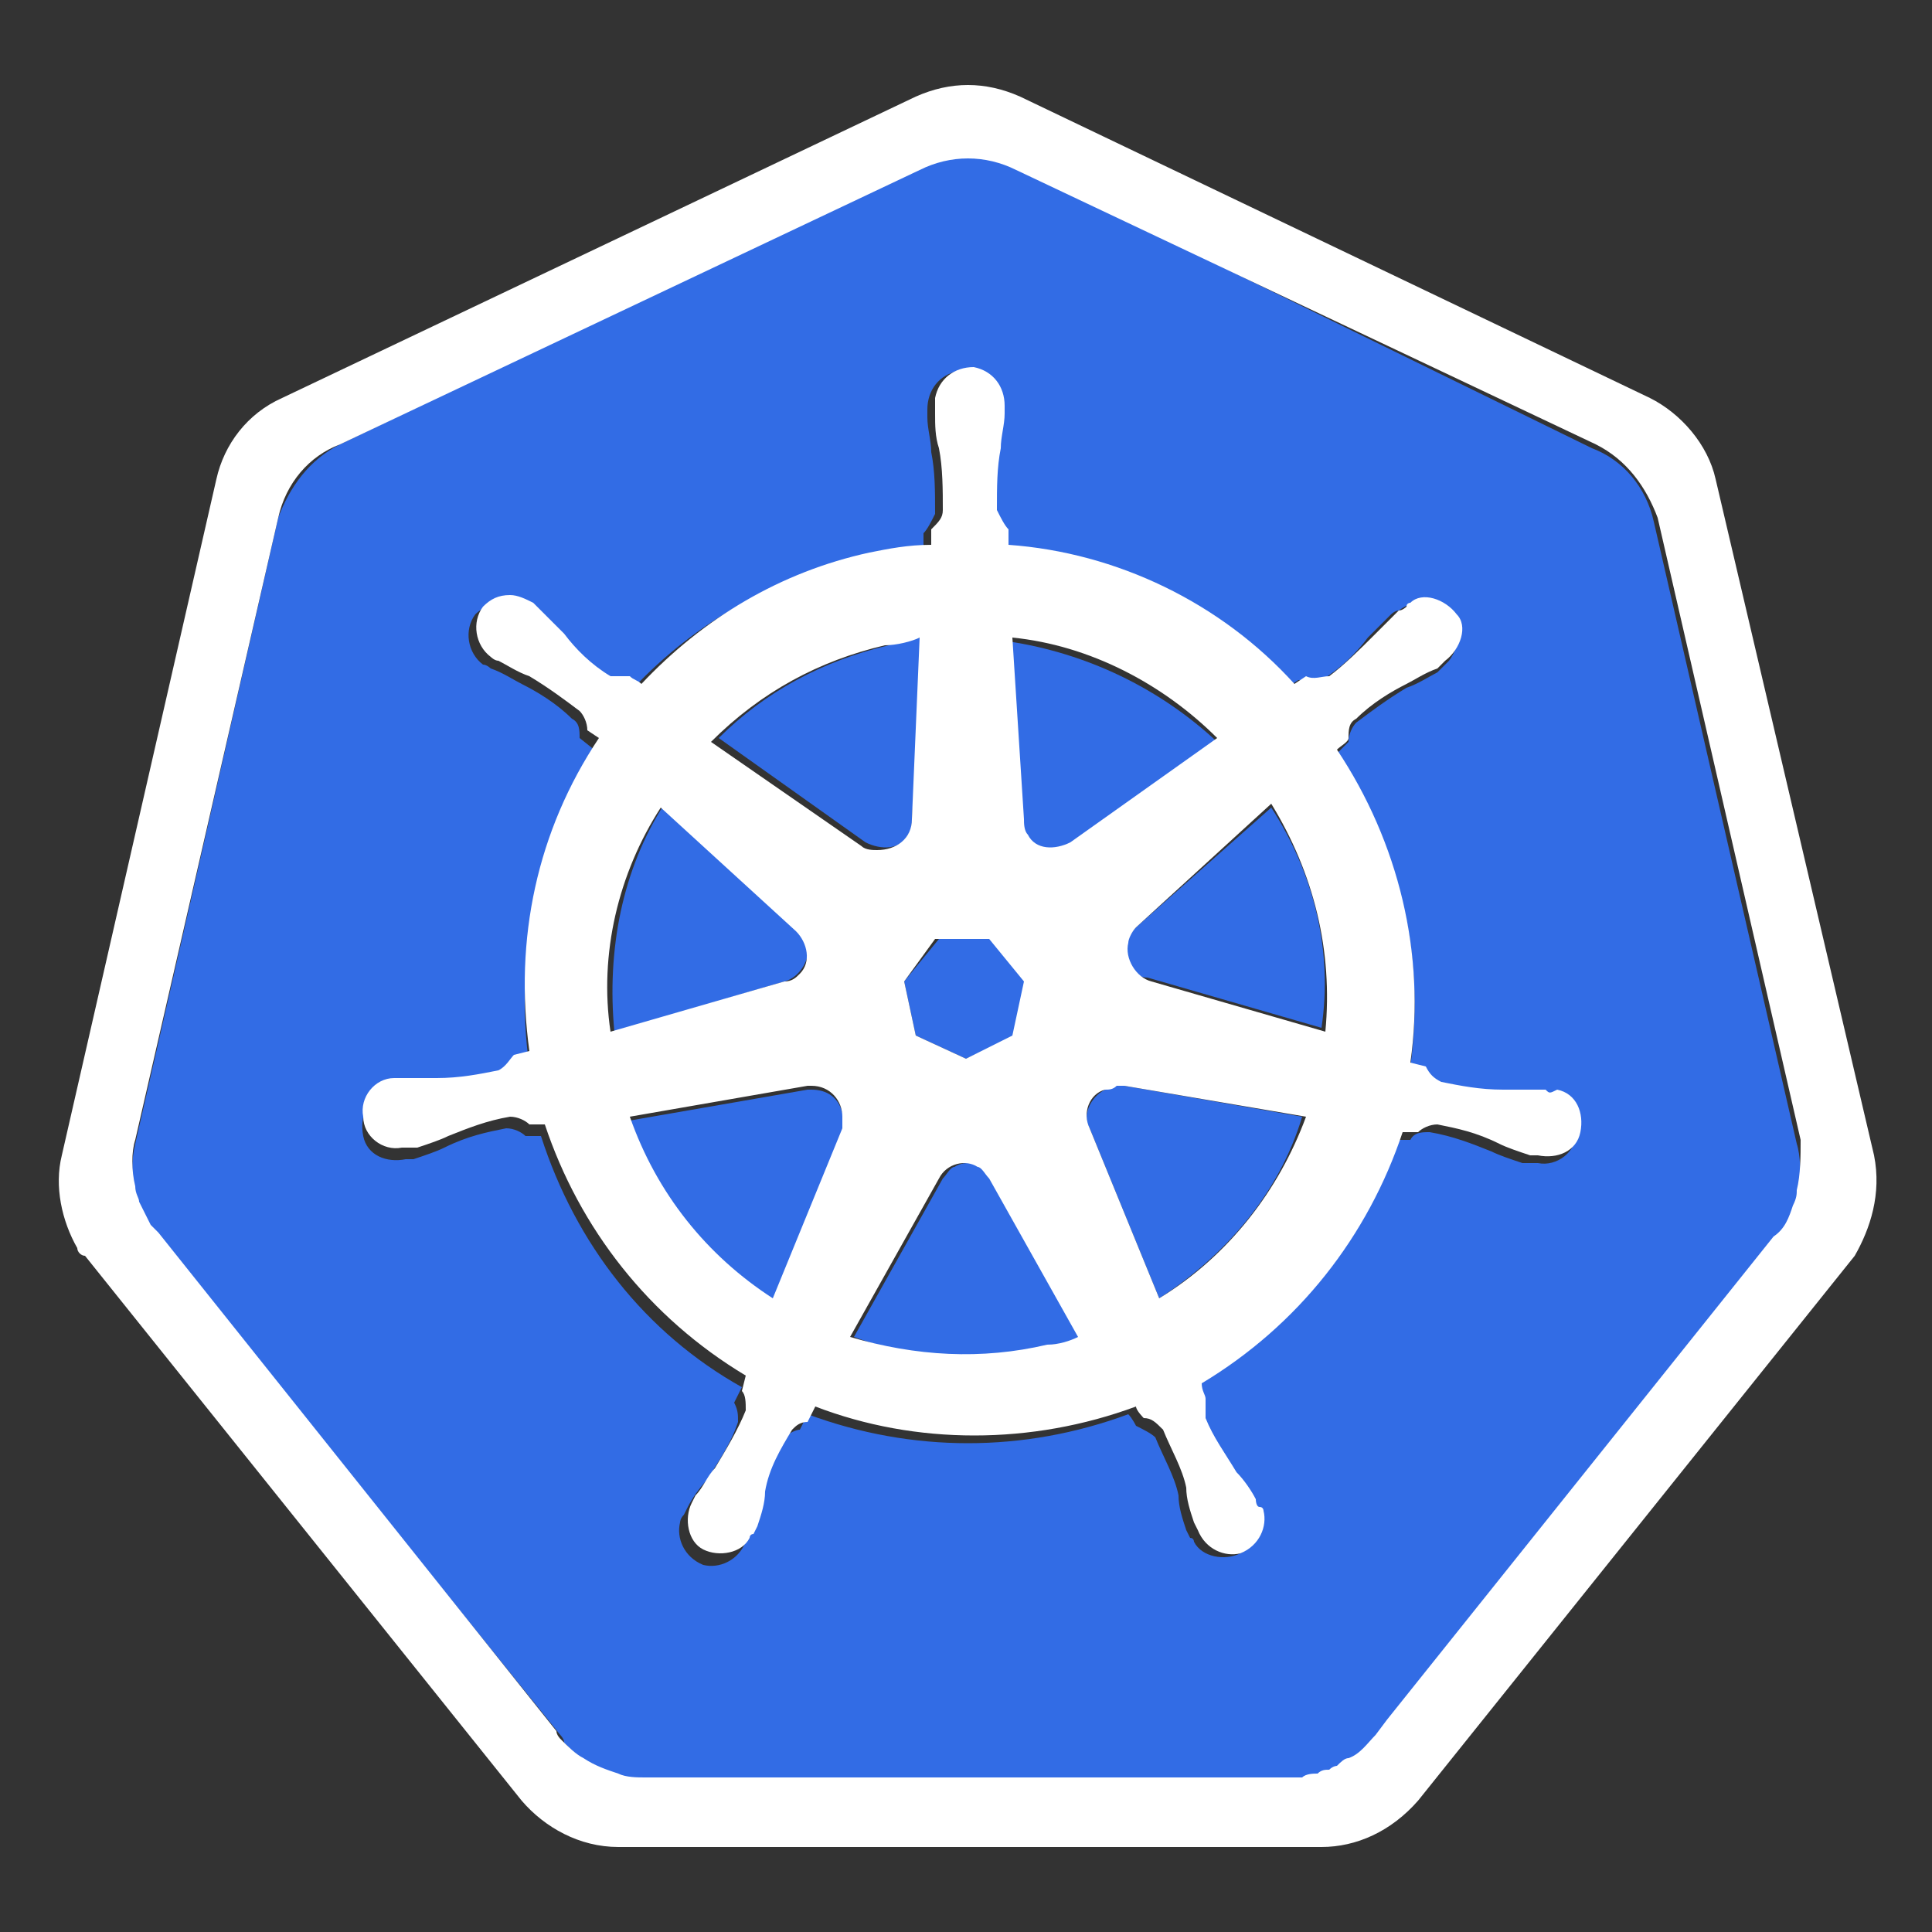
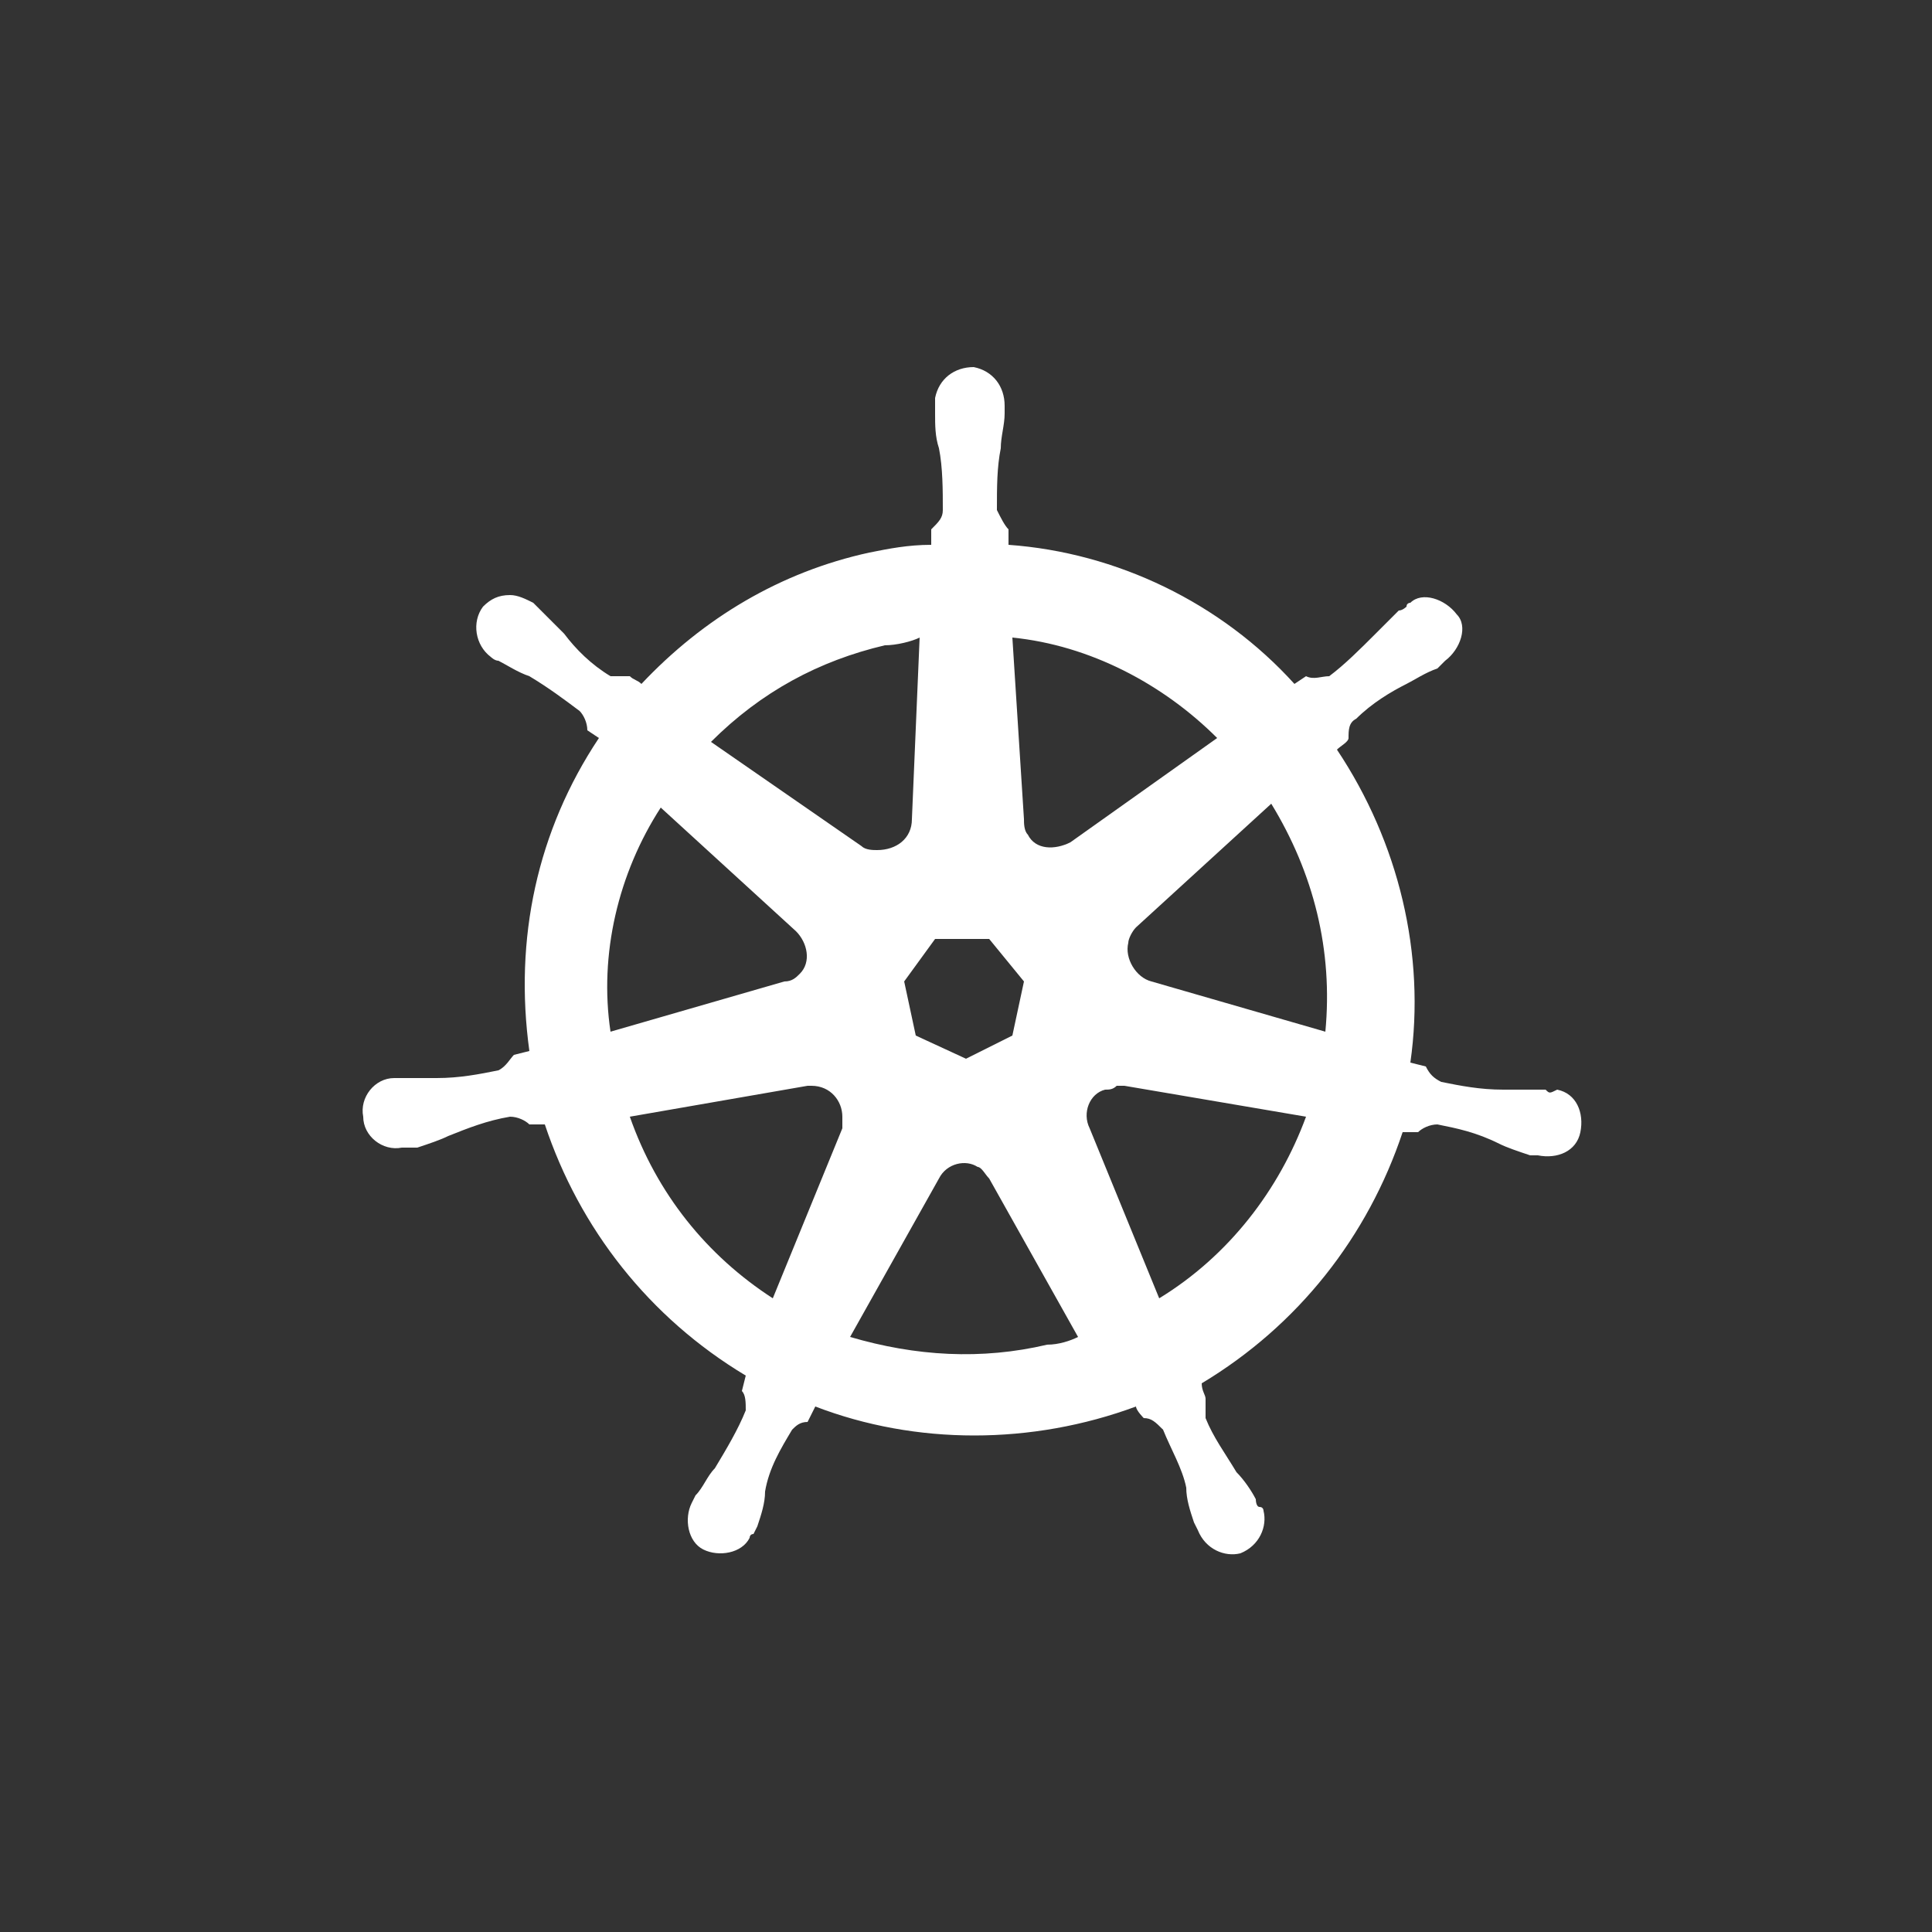
<svg xmlns="http://www.w3.org/2000/svg" version="1.1" id="Layer_1" x="0px" y="0px" width="50px" height="50px" viewBox="0 0 50 50" style="enable-background:new 0 0 50 50;" xml:space="preserve">
  <rect x="0" y="0" width="50" height="50" fill="#333333" stroke="none" />
-   <path style="fill:#326CE5;" d="M29.1,28.1c0,0-0.1,0-0.2,0c-0.1,0-0.2,0-0.3,0.1c-0.4,0.2-0.6,0.7-0.4,1l0,0l1.8,4.4 c1.7-1.1,3.1-2.7,3.7-4.7L29.1,28.1L29.1,28.1z M21.8,28.8c-0.1-0.4-0.4-0.6-0.8-0.6c0,0-0.1,0-0.1,0l0,0l-4.6,0.8 c0.7,1.9,2,3.6,3.7,4.7l1.8-4.4l0,0C21.8,29.1,21.9,28.9,21.8,28.8L21.8,28.8z M25.7,30.5c-0.2-0.4-0.7-0.5-1-0.3 c-0.1,0-0.2,0.2-0.3,0.3l0,0l-2.3,4.1c1.6,0.6,3.4,0.7,5.1,0.2c0.3,0,0.6-0.1,0.9-0.2L25.7,30.5L25.7,30.5z M32.9,20.9L29.4,24l0,0 c-0.3,0.3-0.4,0.8-0.1,1.1c0.1,0.1,0.2,0.2,0.4,0.2l0,0l4.5,1.3C34.5,24.6,34,22.6,32.9,20.9L32.9,20.9z M26.4,21.2 c0,0.5,0.4,0.8,0.9,0.8c0.1,0,0.3,0,0.4-0.1l0,0l3.8-2.7c-1.5-1.4-3.4-2.3-5.4-2.6L26.4,21.2L26.4,21.2z M22.4,21.8 c0.4,0.2,0.9,0.2,1.1-0.2c0.1-0.1,0.1-0.3,0.1-0.4l0,0l0.3-4.7c-0.3,0-0.7,0.1-0.9,0.2c-1.7,0.4-3.2,1.2-4.4,2.4L22.4,21.8 L22.4,21.8z M20.3,25.4c0.4-0.1,0.7-0.6,0.6-1c0-0.1-0.1-0.3-0.2-0.4l0,0l-3.5-3.2c-1.1,1.7-1.5,3.8-1.3,5.9L20.3,25.4L20.3,25.4z M23.7,26.8l1.3,0.6l1.3-0.6l0.3-1.4l-0.9-1.1h-1.4l-0.9,1.1L23.7,26.8z" />
-   <path style="fill:#326CE5;" d="M46.5,29.6l-3.7-16.1c-0.2-0.9-0.8-1.6-1.6-1.9L26.3,4.3c-0.8-0.4-1.7-0.4-2.5,0l-15,7.2 c-0.8,0.4-1.3,1.1-1.6,1.9L3.5,29.6c-0.1,0.4-0.1,0.9,0,1.2c0,0.1,0,0.2,0.1,0.4c0,0.2,0.2,0.4,0.3,0.6c0,0.1,0.1,0.1,0.2,0.2 l10.4,12.9c0,0,0.1,0.1,0.1,0.2c0.2,0.2,0.3,0.3,0.6,0.5c0.2,0.2,0.5,0.3,0.9,0.4c0.2,0,0.5,0.1,0.7,0.1h0.2h16.5c0.1,0,0.2,0,0.3,0 c0.1,0,0.3,0,0.4-0.1c0.1,0,0.2,0,0.3-0.1c0.1,0,0.1,0,0.2-0.1c0.1,0,0.2-0.1,0.3-0.2c0.2-0.2,0.5-0.4,0.7-0.6l0.3-0.4L46,32.1 c0.2-0.2,0.3-0.5,0.5-0.8c0-0.1,0.1-0.2,0.1-0.4C46.6,30.4,46.6,29.9,46.5,29.6L46.5,29.6z M30.9,35.8c0,0.1,0.1,0.2,0.1,0.4 c-0.1,0.2-0.1,0.3,0,0.5c0.2,0.5,0.5,1,0.8,1.4c0.2,0.2,0.3,0.5,0.5,0.7c0,0,0.1,0.2,0.1,0.2c0.2,0.4,0.1,1-0.3,1.2 c-0.4,0.2-1,0.1-1.2-0.3c0,0,0-0.1-0.1-0.1c0,0-0.1-0.2-0.1-0.2c-0.1-0.3-0.2-0.6-0.2-0.9c-0.1-0.5-0.4-1-0.6-1.5 c-0.1-0.1-0.3-0.2-0.5-0.3c0,0-0.1-0.2-0.2-0.3c-2.7,1-5.6,1-8.3,0L20.7,37c-0.1,0-0.3,0.1-0.4,0.2c-0.3,0.5-0.5,1-0.7,1.6 c0,0.3-0.1,0.6-0.2,0.9c0,0-0.1,0.1-0.1,0.2l0,0l0,0c-0.2,0.5-0.7,0.7-1.1,0.6c-0.5-0.2-0.7-0.7-0.6-1.1c0,0,0-0.1,0.1-0.2 c0,0,0.1-0.2,0.1-0.2c0.1-0.2,0.3-0.5,0.5-0.7c0.3-0.5,0.6-0.9,0.8-1.5c0-0.2,0-0.3-0.1-0.5l0.2-0.4c-2.5-1.4-4.3-3.7-5.2-6.5 l-0.4,0c-0.1-0.1-0.3-0.2-0.5-0.2c-0.5,0.1-1,0.2-1.6,0.5c-0.2,0.1-0.5,0.2-0.8,0.3c0,0-0.1,0-0.2,0l0,0l0,0c-0.5,0.1-1-0.1-1.1-0.6 s0.1-1,0.6-1.1c0,0,0.1,0,0.2,0l0,0l0,0c0.1,0,0.2,0,0.2,0c0.3,0,0.6,0,0.9,0c0.6,0,1.1-0.1,1.6-0.2c0.1-0.1,0.3-0.2,0.4-0.4 l0.4-0.1c-0.4-2.8,0.2-5.7,1.8-8.1L15,19.1c0-0.2,0-0.4-0.2-0.5c-0.4-0.4-0.9-0.7-1.3-0.9c-0.2-0.1-0.5-0.3-0.8-0.4 c0,0-0.1-0.1-0.2-0.1l0,0c-0.4-0.3-0.5-0.9-0.2-1.3c0.2-0.2,0.5-0.3,0.7-0.3c0.2,0,0.5,0.1,0.6,0.2c0,0,0.1,0.1,0.2,0.1 c0.2,0.2,0.4,0.4,0.6,0.6c0.4,0.4,0.8,0.8,1.2,1.1c0.2,0.1,0.4,0.1,0.5,0c0.1,0.1,0.2,0.1,0.3,0.2c1.6-1.7,3.6-2.8,5.9-3.4 c0.5-0.1,1.1-0.2,1.6-0.2v-0.4c0.1-0.1,0.2-0.3,0.3-0.5c0-0.6,0-1.1-0.1-1.6c0-0.3-0.1-0.6-0.1-0.9c0,0,0-0.1,0-0.2l0,0 c0-0.5,0.3-0.9,0.8-1c0.5,0,0.9,0.3,1,0.8c0,0,0,0.1,0,0.2c0,0.1,0,0.2,0,0.2c0,0.3,0,0.6-0.1,0.9c-0.1,0.5-0.1,1.1-0.1,1.6 c0,0.2,0.1,0.3,0.3,0.5c0,0,0,0.3,0,0.4c2.8,0.2,5.5,1.5,7.4,3.6l0.3-0.2c0.2,0,0.4,0,0.6,0c0.5-0.3,0.9-0.7,1.2-1.1 c0.2-0.2,0.4-0.4,0.6-0.6c0,0,0.1-0.1,0.2-0.1c0.4-0.3,0.9-0.3,1.3,0c0.3,0.4,0.3,0.9,0,1.3c0,0-0.1,0.1-0.1,0.1 c0,0-0.1,0.1-0.2,0.2c-0.2,0.1-0.5,0.3-0.8,0.4c-0.5,0.3-0.9,0.6-1.3,0.9c-0.1,0.1-0.2,0.3-0.2,0.5c0,0-0.2,0.2-0.3,0.3 c1.6,2.4,2.3,5.2,1.9,8.1l0.4,0.1c0.1,0.2,0.2,0.3,0.4,0.4c0.5,0.1,1,0.2,1.6,0.2c0.3,0,0.6,0,0.9,0c0.1,0,0.2,0,0.2,0 c0.5,0,0.9,0.5,0.8,1c0,0.5-0.5,0.9-1,0.8c0,0-0.1,0-0.2,0l0,0l0,0c0,0-0.2,0-0.2,0c-0.3-0.1-0.6-0.2-0.8-0.3 c-0.5-0.2-1-0.4-1.6-0.5c-0.2,0-0.4,0-0.5,0.2c-0.1,0-0.2,0-0.4,0C35.3,32,33.4,34.3,30.9,35.8L30.9,35.8z" />
-   <path style="fill:#FFFFFF;" d="M48.5,29.9l-4.1-17.5c-0.2-0.9-0.9-1.7-1.7-2.1L26.4,2.5c-0.9-0.4-1.8-0.4-2.7,0L7.3,10.3 c-0.9,0.4-1.5,1.2-1.7,2.1l-4,17.5c-0.2,0.8,0,1.7,0.4,2.4c0,0.1,0.1,0.2,0.2,0.2l11.3,14.1c0.6,0.7,1.5,1.2,2.5,1.2h18.2 c0.9,0,1.8-0.4,2.5-1.2l11.3-14.1C48.4,31.8,48.7,30.9,48.5,29.9L48.5,29.9z M46.5,30.8c0,0.1,0,0.2-0.1,0.4 c-0.1,0.3-0.2,0.6-0.5,0.8l-10,12.5l-0.3,0.4c-0.2,0.2-0.4,0.5-0.7,0.6c-0.1,0-0.2,0.1-0.3,0.2c0,0-0.1,0-0.2,0.1 c-0.1,0-0.2,0-0.3,0.1c-0.1,0-0.3,0-0.4,0.1c-0.1,0-0.2,0-0.3,0H16.9h-0.2c-0.2,0-0.5,0-0.7-0.1c-0.3-0.1-0.6-0.2-0.9-0.4 c-0.2-0.1-0.4-0.3-0.6-0.5c0,0-0.1-0.1-0.1-0.2L4.1,31.9c0,0-0.1-0.1-0.2-0.2c-0.1-0.2-0.2-0.4-0.3-0.6c0-0.1-0.1-0.2-0.1-0.4 c-0.1-0.4-0.1-0.9,0-1.2l3.7-16.1c0.2-0.9,0.8-1.6,1.6-1.9l15-7.1c0.8-0.4,1.7-0.4,2.5,0l15,7.1c0.8,0.4,1.3,1.1,1.6,1.9l3.7,16.1 C46.6,29.9,46.6,30.4,46.5,30.8L46.5,30.8z" />
  <path style="fill:#FFFFFF;" d="M40,28.2c-0.1,0-0.2,0-0.2,0c-0.3,0-0.6,0-0.9,0c-0.6,0-1.1-0.1-1.6-0.2c-0.2-0.1-0.3-0.2-0.4-0.4 l-0.4-0.1c0.4-2.8-0.3-5.7-1.9-8.1c0.1-0.1,0.3-0.2,0.3-0.3c0-0.2,0-0.4,0.2-0.5c0.4-0.4,0.9-0.7,1.3-0.9c0.2-0.1,0.5-0.3,0.8-0.4 c0,0,0.1-0.1,0.2-0.2c0.4-0.3,0.6-0.9,0.3-1.2c-0.3-0.4-0.9-0.6-1.2-0.3c0,0-0.1,0-0.1,0.1c0,0-0.1,0.1-0.2,0.1 c-0.2,0.2-0.4,0.4-0.6,0.6c-0.4,0.4-0.8,0.8-1.2,1.1c-0.2,0-0.4,0.1-0.6,0l-0.3,0.2c-1.9-2.1-4.6-3.4-7.4-3.6c0-0.1,0-0.3,0-0.4 c-0.1-0.1-0.2-0.3-0.3-0.5c0-0.6,0-1.1,0.1-1.6c0-0.3,0.1-0.6,0.1-0.9c0,0,0-0.2,0-0.2c0-0.5-0.3-0.9-0.8-1c-0.5,0-0.9,0.3-1,0.8 c0,0,0,0.1,0,0.2l0,0c0,0,0,0.2,0,0.2c0,0.3,0,0.6,0.1,0.9c0.1,0.5,0.1,1.1,0.1,1.6c0,0.2-0.1,0.3-0.3,0.5v0.4 c-0.6,0-1.1,0.1-1.6,0.2c-2.3,0.5-4.3,1.7-5.9,3.4c-0.1-0.1-0.2-0.1-0.3-0.2c-0.2,0-0.4,0-0.5,0c-0.5-0.3-0.9-0.7-1.2-1.1 c-0.2-0.2-0.4-0.4-0.6-0.6c0,0-0.1-0.1-0.2-0.2c-0.2-0.1-0.4-0.2-0.6-0.2c-0.3,0-0.5,0.1-0.7,0.3c-0.3,0.4-0.2,1,0.2,1.3l0,0 c0,0,0.1,0.1,0.2,0.1c0.2,0.1,0.5,0.3,0.8,0.4c0.5,0.3,0.9,0.6,1.3,0.9c0.1,0.1,0.2,0.3,0.2,0.5l0.3,0.2c-1.6,2.4-2.2,5.2-1.8,8.1 l-0.4,0.1c-0.1,0.1-0.2,0.3-0.4,0.4c-0.5,0.1-1,0.2-1.6,0.2c-0.3,0-0.6,0-0.9,0c0,0-0.2,0-0.2,0l0,0l0,0c-0.5,0-0.9,0.5-0.8,1 c0,0.5,0.5,0.9,1,0.8c0,0,0.1,0,0.2,0l0,0l0,0c0,0,0.2,0,0.2,0c0.3-0.1,0.6-0.2,0.8-0.3c0.5-0.2,1-0.4,1.6-0.5 c0.2,0,0.4,0.1,0.5,0.2l0.4,0c0.9,2.7,2.7,5,5.2,6.5L19.2,36c0.1,0.1,0.1,0.3,0.1,0.5c-0.2,0.5-0.5,1-0.8,1.5 c-0.2,0.2-0.3,0.5-0.5,0.7c0,0-0.1,0.2-0.1,0.2c-0.2,0.4-0.1,1,0.3,1.2c0.4,0.2,1,0.1,1.2-0.3c0,0,0-0.1,0.1-0.1l0,0l0,0 c0,0,0.1-0.2,0.1-0.2c0.1-0.3,0.2-0.6,0.2-0.9c0.1-0.6,0.4-1.1,0.7-1.6c0.1-0.1,0.2-0.2,0.4-0.2l0.2-0.4c2.6,1,5.6,1,8.3,0 c0,0.1,0.2,0.3,0.2,0.3c0.2,0,0.3,0.1,0.5,0.3c0.2,0.5,0.5,1,0.6,1.5c0,0.3,0.1,0.6,0.2,0.9c0,0,0.1,0.2,0.1,0.2 c0.2,0.5,0.7,0.7,1.1,0.6c0.5-0.2,0.7-0.7,0.6-1.1c0,0,0-0.1-0.1-0.1s-0.1-0.2-0.1-0.2c-0.1-0.2-0.3-0.5-0.5-0.7 c-0.3-0.5-0.6-0.9-0.8-1.4c0-0.2,0-0.4,0-0.5c0-0.1-0.1-0.2-0.1-0.4c2.5-1.5,4.3-3.8,5.2-6.5c0.1,0,0.3,0,0.4,0 c0.1-0.1,0.3-0.2,0.5-0.2c0.5,0.1,1,0.2,1.6,0.5c0.2,0.1,0.5,0.2,0.8,0.3c0,0,0.1,0,0.2,0l0,0l0,0c0.5,0.1,1-0.1,1.1-0.6 c0.1-0.5-0.1-1-0.6-1.1C40.1,28.3,40.1,28.3,40,28.2L40,28.2z M31.5,19.1l-3.8,2.7l0,0c-0.4,0.2-0.9,0.2-1.1-0.2 c-0.1-0.1-0.1-0.3-0.1-0.4l0,0l-0.3-4.7C28.2,16.7,30.1,17.7,31.5,19.1L31.5,19.1z M24.2,24.3h1.4l0.9,1.1l-0.3,1.4L25,27.4 l-1.3-0.6l-0.3-1.4L24.2,24.3z M22.9,16.7c0.3,0,0.7-0.1,0.9-0.2l-0.2,4.7l0,0c0,0.5-0.4,0.8-0.9,0.8c-0.1,0-0.3,0-0.4-0.1l0,0 l-3.9-2.7C19.7,17.9,21.2,17.1,22.9,16.7z M17.1,20.9l3.5,3.2l0,0c0.3,0.3,0.4,0.8,0.1,1.1c-0.1,0.1-0.2,0.2-0.4,0.2l0,0l-4.5,1.3 C15.5,24.7,16,22.6,17.1,20.9L17.1,20.9z M21.8,29.2L20,33.6c-1.7-1.1-3-2.7-3.7-4.7l4.6-0.8l0,0c0,0,0.1,0,0.1,0 c0.5,0,0.8,0.4,0.8,0.8C21.8,29,21.8,29.1,21.8,29.2L21.8,29.2z M27.1,34.8c-1.7,0.4-3.4,0.3-5.1-0.2l2.3-4.1l0,0 c0.2-0.4,0.7-0.5,1-0.3c0.1,0,0.2,0.2,0.3,0.3l0,0l2.3,4.1C27.7,34.7,27.4,34.8,27.1,34.8L27.1,34.8z M30,33.6l-1.8-4.4l0,0 c-0.2-0.4,0-0.9,0.4-1c0.1,0,0.2,0,0.3-0.1c0,0,0.1,0,0.2,0l0,0l4.7,0.8C33.1,30.8,31.8,32.5,30,33.6L30,33.6z M34.3,26.7l-4.5-1.3 l0,0c-0.4-0.1-0.7-0.6-0.6-1c0-0.1,0.1-0.3,0.2-0.4l0,0l3.5-3.2C34,22.6,34.5,24.6,34.3,26.7L34.3,26.7z" />
</svg>